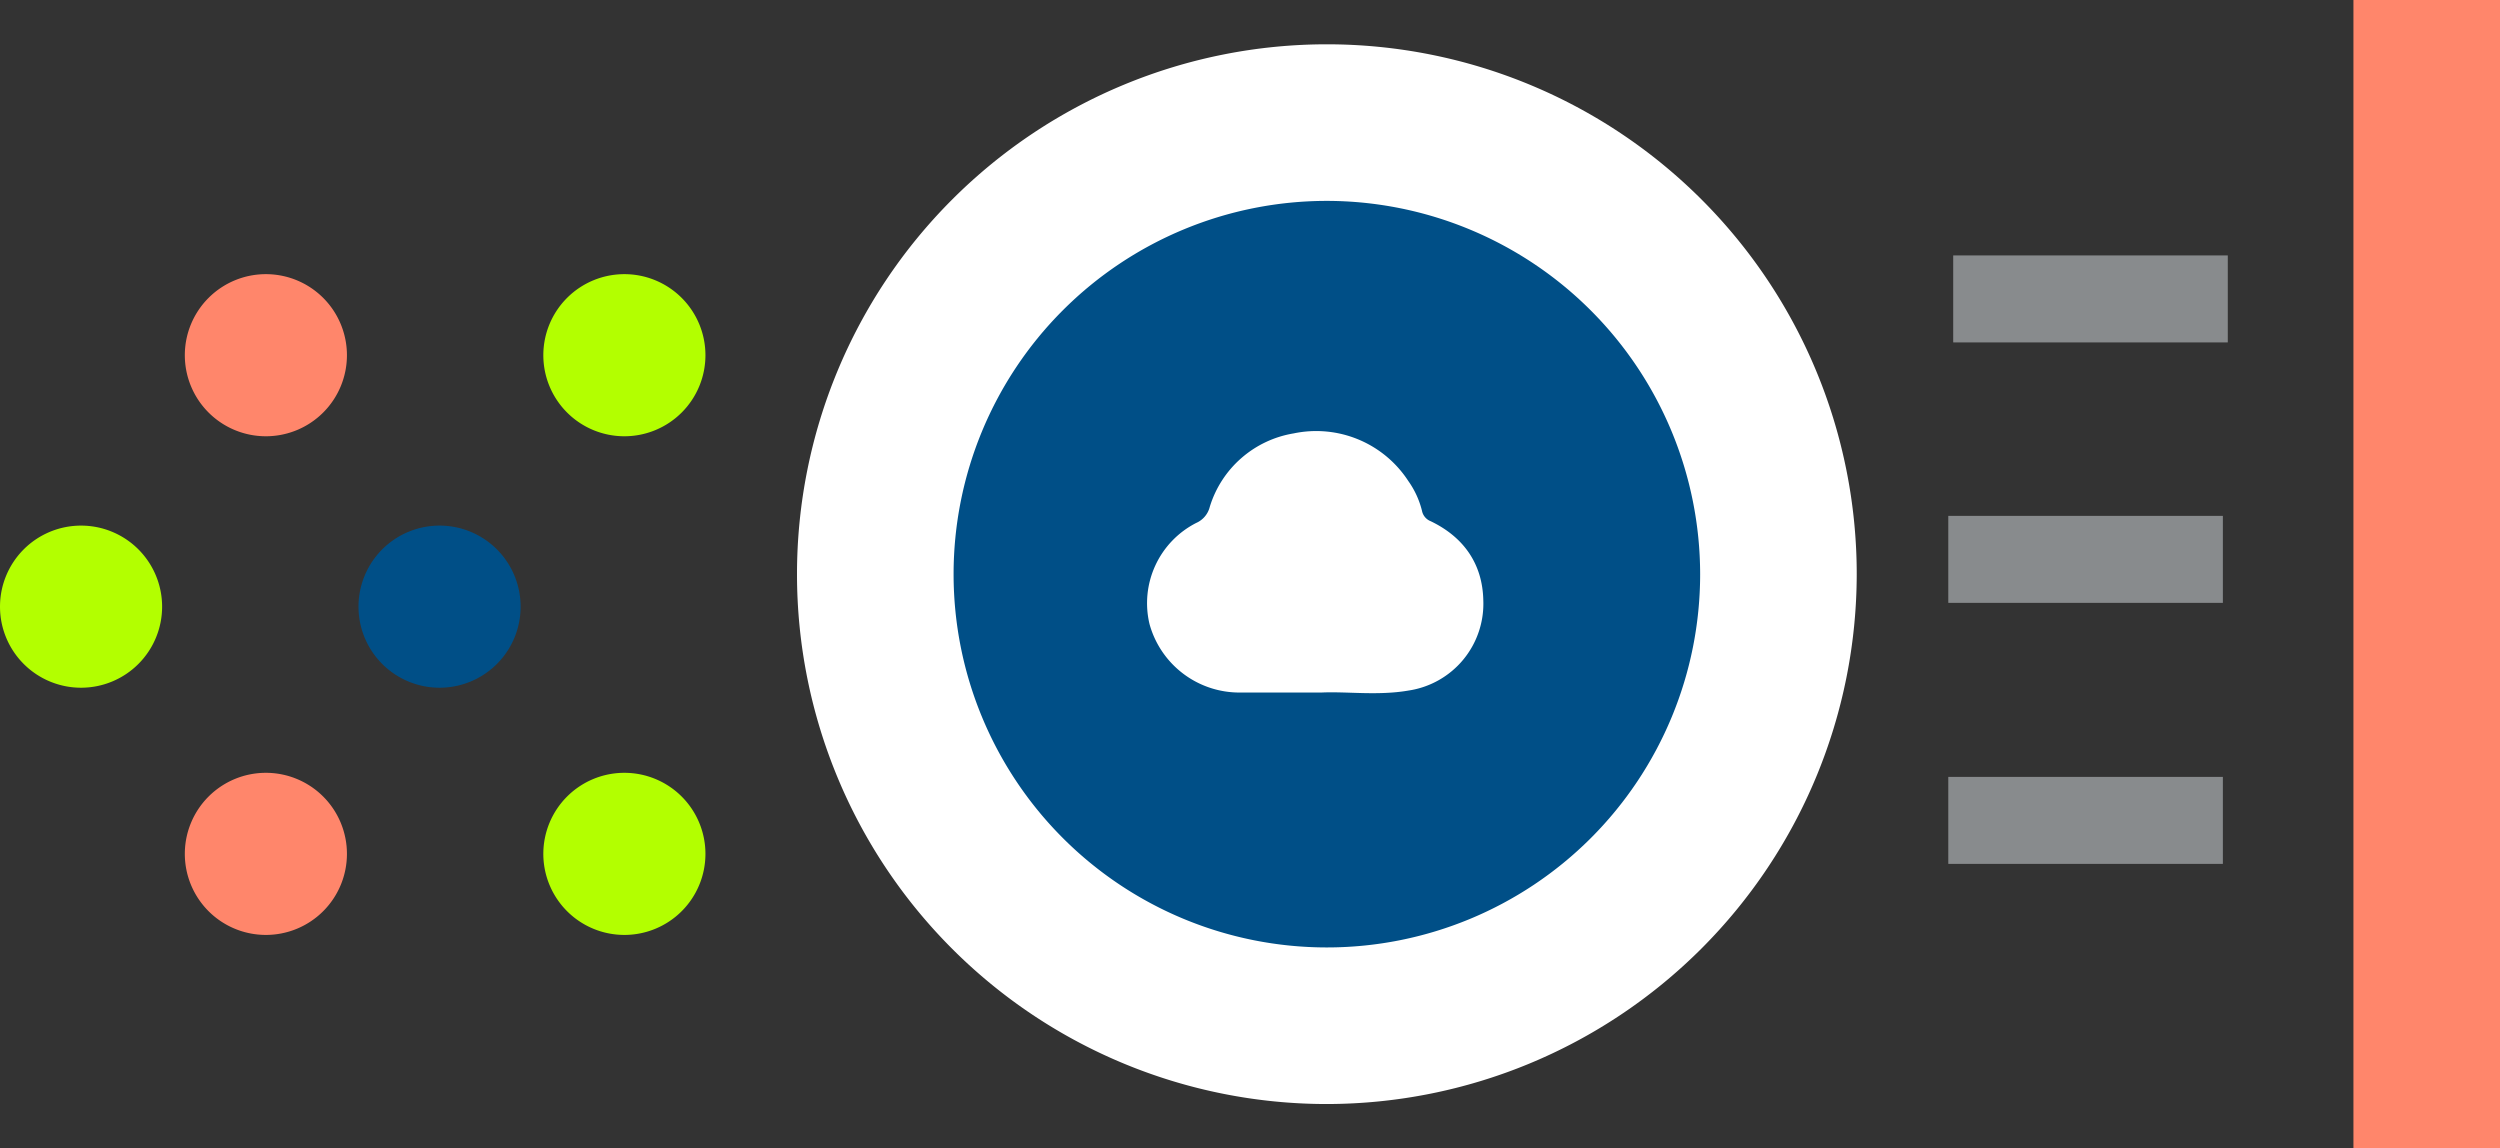
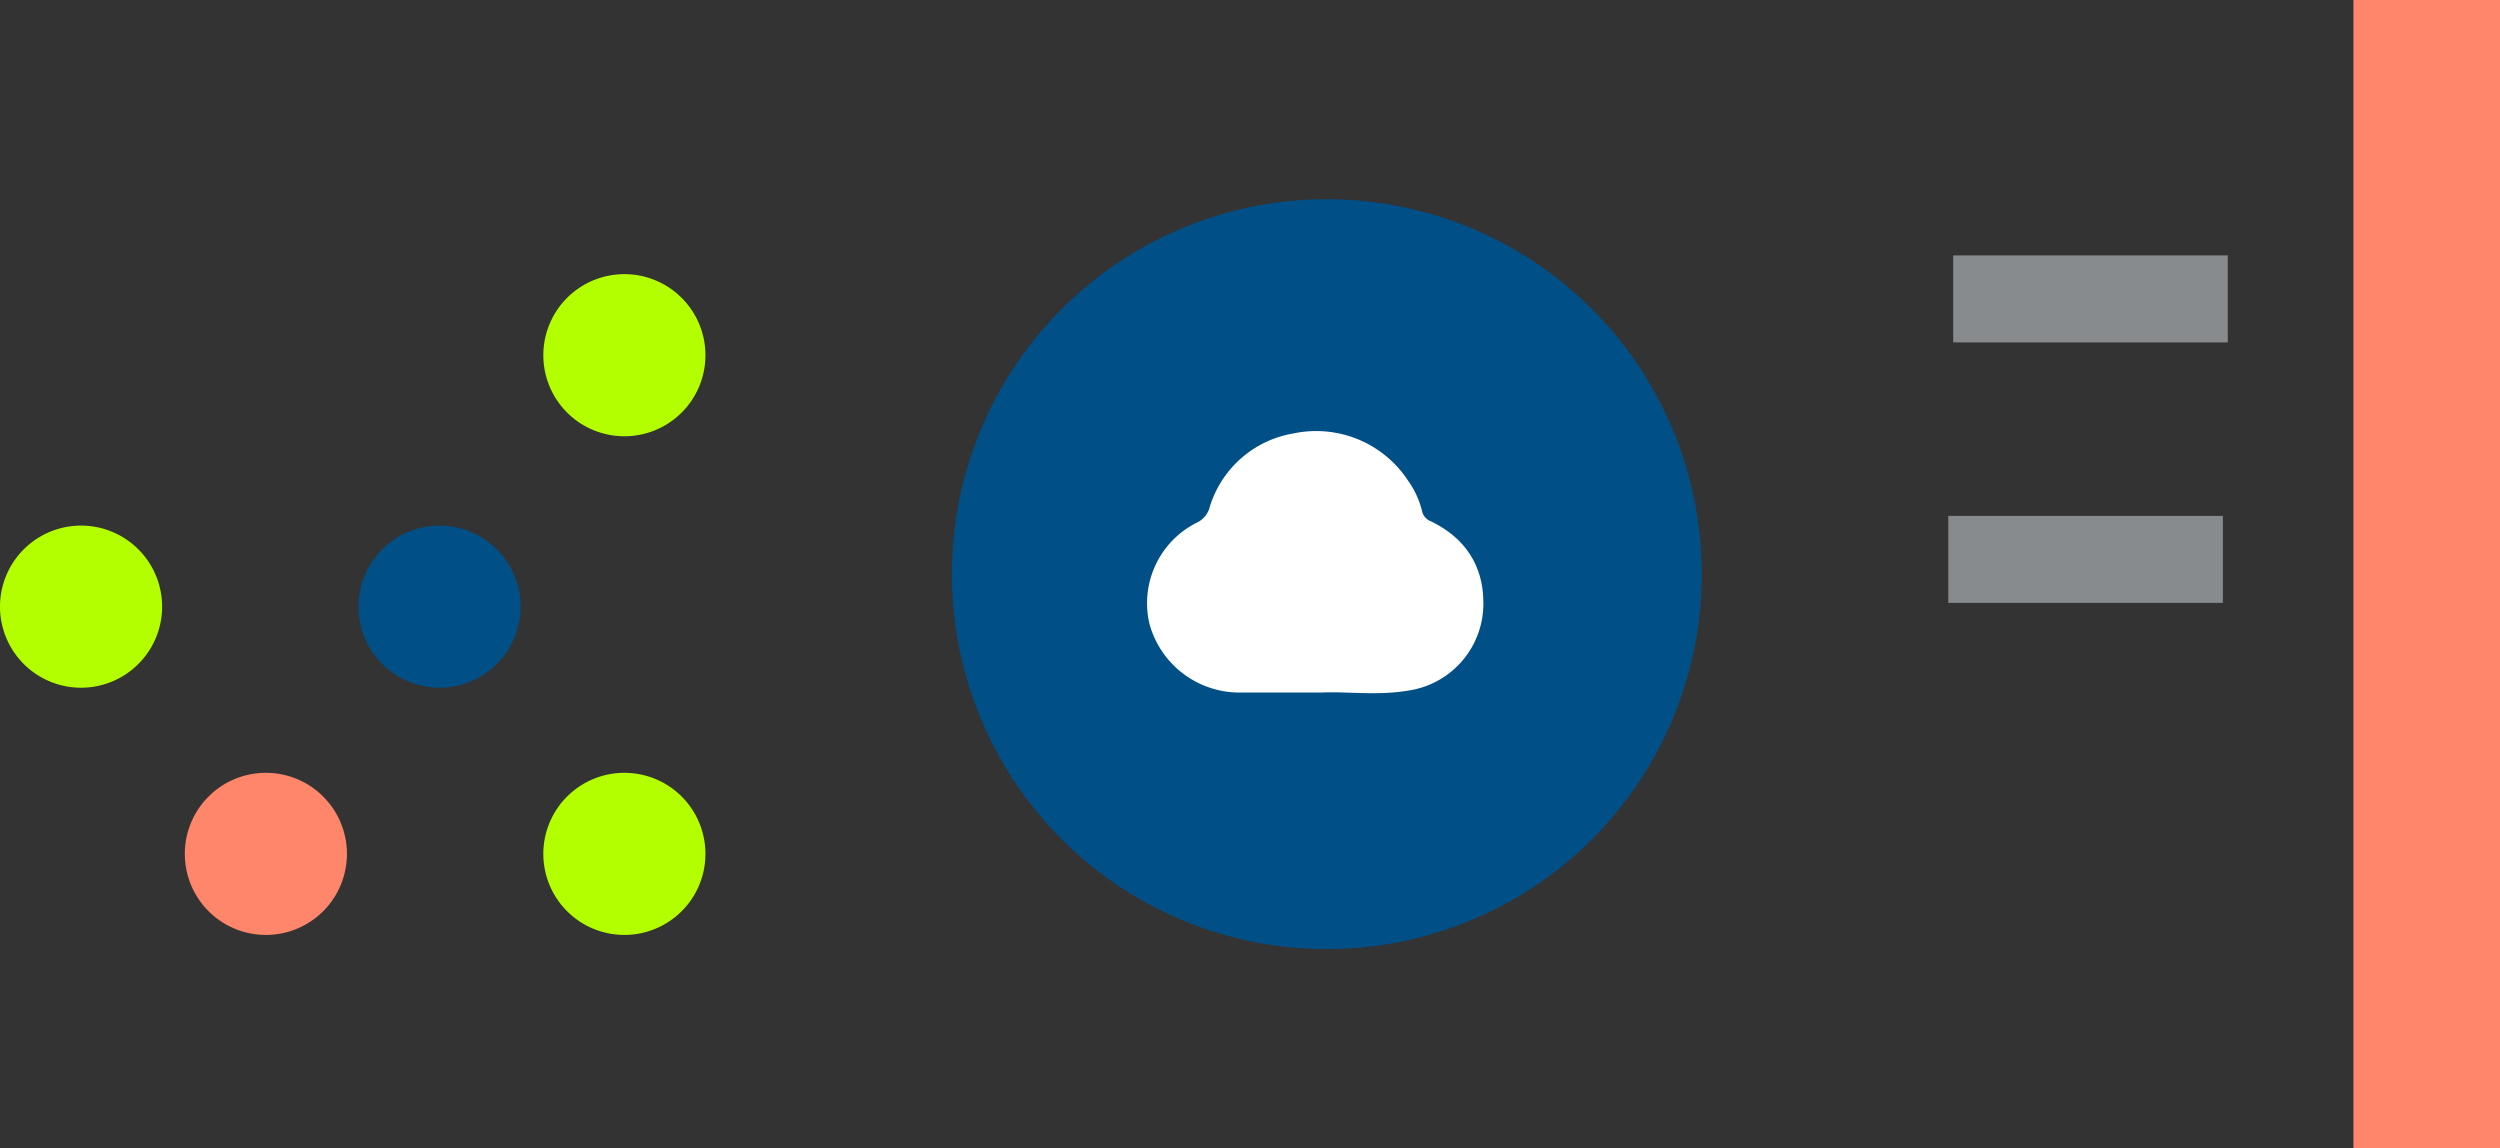
<svg xmlns="http://www.w3.org/2000/svg" width="320.051" height="147.007" viewBox="0 0 320.051 147.007">
  <rect x="0" y="0" width="320.051" height="147.007" fill="#333333" stroke="none" />
  <defs>
    <clipPath id="clip-path">
      <rect id="Rettangolo_2788" data-name="Rettangolo 2788" width="320.051" height="147.007" transform="translate(45.896)" fill="none" />
    </clipPath>
  </defs>
  <g id="Raggruppa_2070" data-name="Raggruppa 2070" transform="translate(-45.896 0)">
    <g id="Raggruppa_2069" data-name="Raggruppa 2069" transform="translate(0 0)" clip-path="url(#clip-path)">
      <path id="Tracciato_6937" data-name="Tracciato 6937" d="M61.966,40.587A10.377,10.377,0,1,1,51.589,30.21,10.377,10.377,0,0,1,61.966,40.587" transform="translate(50.58 37.078)" fill="#004f87" />
      <path id="Tracciato_6938" data-name="Tracciato 6938" d="M72.589,26.134A10.377,10.377,0,1,1,62.212,15.757,10.377,10.377,0,0,1,72.589,26.134" transform="translate(63.618 19.34)" fill="#b3ff00" />
      <path id="Tracciato_6939" data-name="Tracciato 6939" d="M72.589,54.8A10.377,10.377,0,1,1,62.212,44.419,10.377,10.377,0,0,1,72.589,54.8" transform="translate(63.618 54.517)" fill="#b3ff00" />
      <path id="Tracciato_6940" data-name="Tracciato 6940" d="M41.36,40.587A10.377,10.377,0,1,1,30.983,30.21,10.377,10.377,0,0,1,41.36,40.587" transform="translate(25.29 37.078)" fill="#b3ff00" />
-       <path id="Tracciato_6941" data-name="Tracciato 6941" d="M51.983,26.134A10.377,10.377,0,1,1,41.606,15.757,10.377,10.377,0,0,1,51.983,26.134" transform="translate(38.328 19.34)" fill="#ff866b" />
      <path id="Tracciato_6942" data-name="Tracciato 6942" d="M51.983,54.8A10.377,10.377,0,1,1,41.606,44.419,10.377,10.377,0,0,1,51.983,54.8" transform="translate(38.328 54.517)" fill="#ff866b" />
      <rect id="Rettangolo_2784" data-name="Rettangolo 2784" width="18.763" height="147.007" transform="translate(347.184)" fill="#ff866b" />
      <path id="Tracciato_6946" data-name="Tracciato 6946" d="M171.313,59.448a48,48,0,1,1-48-48,48,48,0,0,1,48,48" transform="translate(92.445 14.056)" fill="#004f87" />
-       <path id="Tracciato_6947" data-name="Tracciato 6947" d="M134.249,138.212a67.833,67.833,0,1,1,67.833-67.833,67.911,67.911,0,0,1-67.833,67.833m0-115.62a47.787,47.787,0,1,0,47.787,47.787,47.842,47.842,0,0,0-47.787-47.787" transform="translate(81.513 3.126)" fill="#fff" />
      <path id="Tracciato_6948" data-name="Tracciato 6948" d="M108.85,58.252c-3.965,0-7.172.009-10.379,0a11.94,11.94,0,0,1-11.6-8.773,11.532,11.532,0,0,1,5.987-12.943,3.039,3.039,0,0,0,1.728-2.054,13.548,13.548,0,0,1,10.745-9.406,14.063,14.063,0,0,1,14.685,6.114,11.218,11.218,0,0,1,1.735,3.78,1.808,1.808,0,0,0,1.125,1.352c4.214,2.027,6.62,5.452,6.727,10.079A11.241,11.241,0,0,1,120.011,58c-3.936.679-7.947.091-11.161.254" transform="translate(106.185 30.407)" fill="#fff" />
      <rect id="Rettangolo_2785" data-name="Rettangolo 2785" width="35.151" height="11.137" transform="translate(295.947 32.699)" fill="#888b8d" />
      <rect id="Rettangolo_2786" data-name="Rettangolo 2786" width="35.151" height="11.137" transform="translate(295.317 66.042)" fill="#888b8d" />
-       <rect id="Rettangolo_2787" data-name="Rettangolo 2787" width="35.151" height="11.137" transform="translate(295.317 99.458)" fill="#888b8d" />
    </g>
  </g>
</svg>